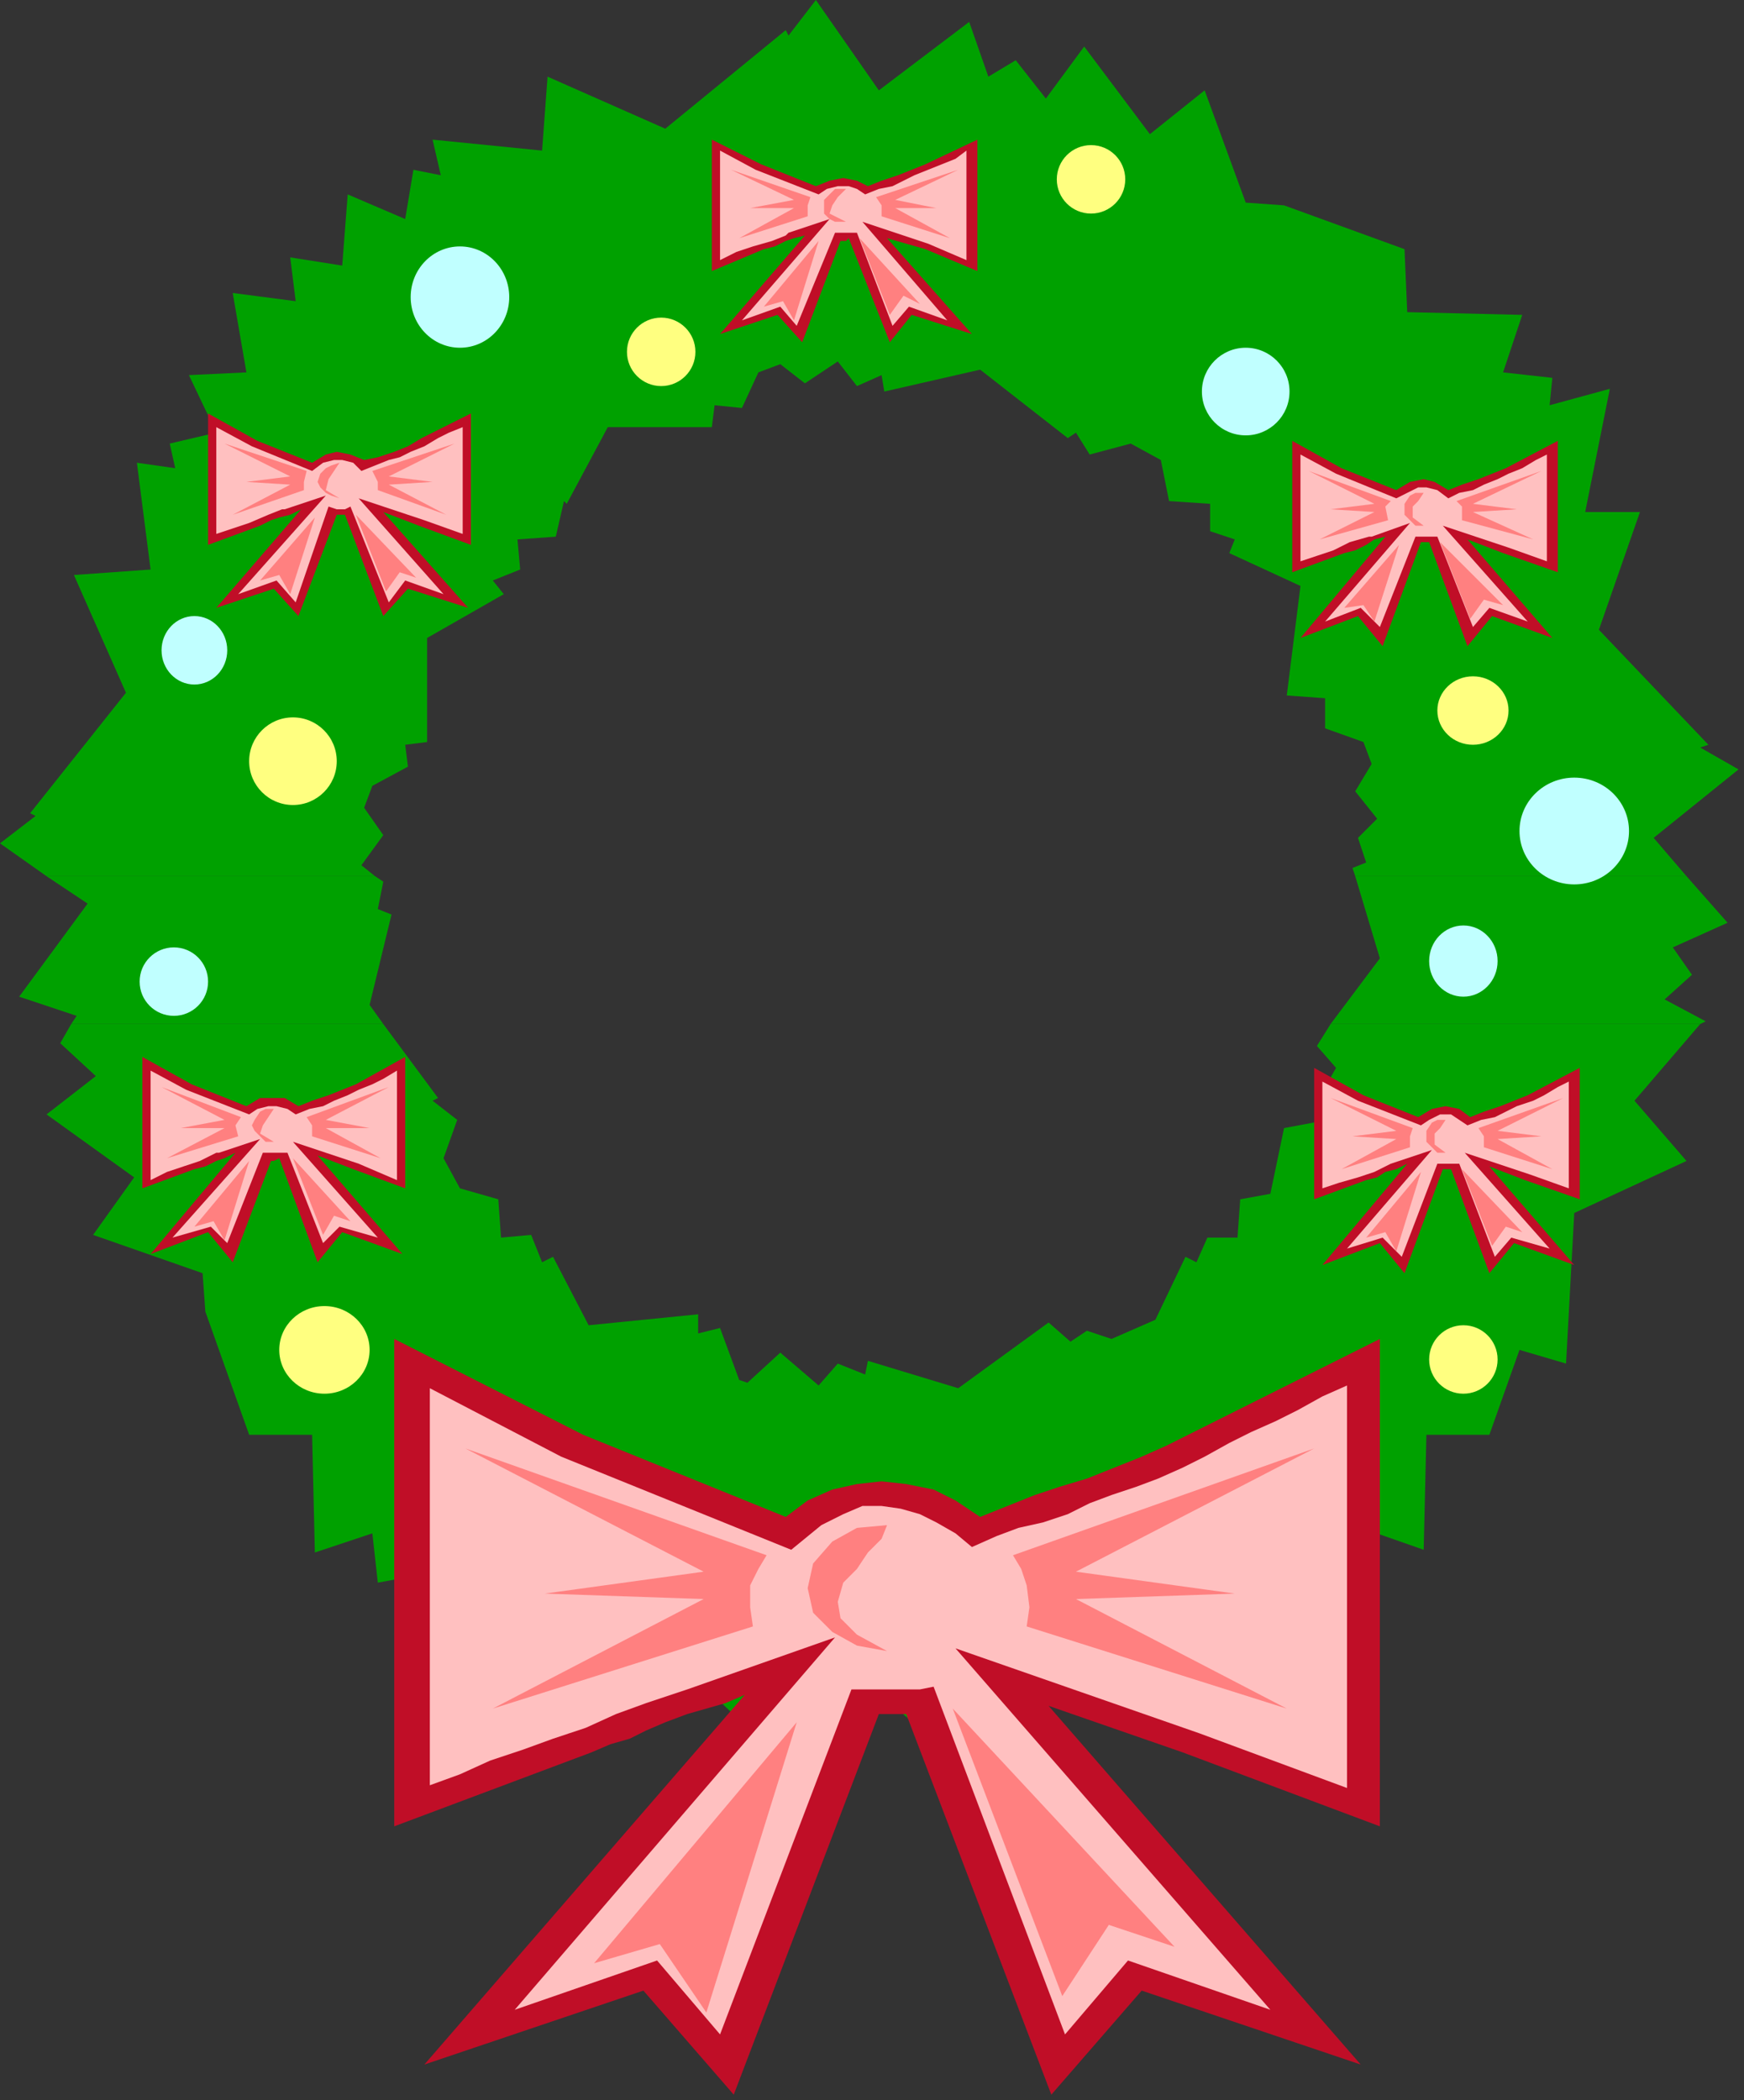
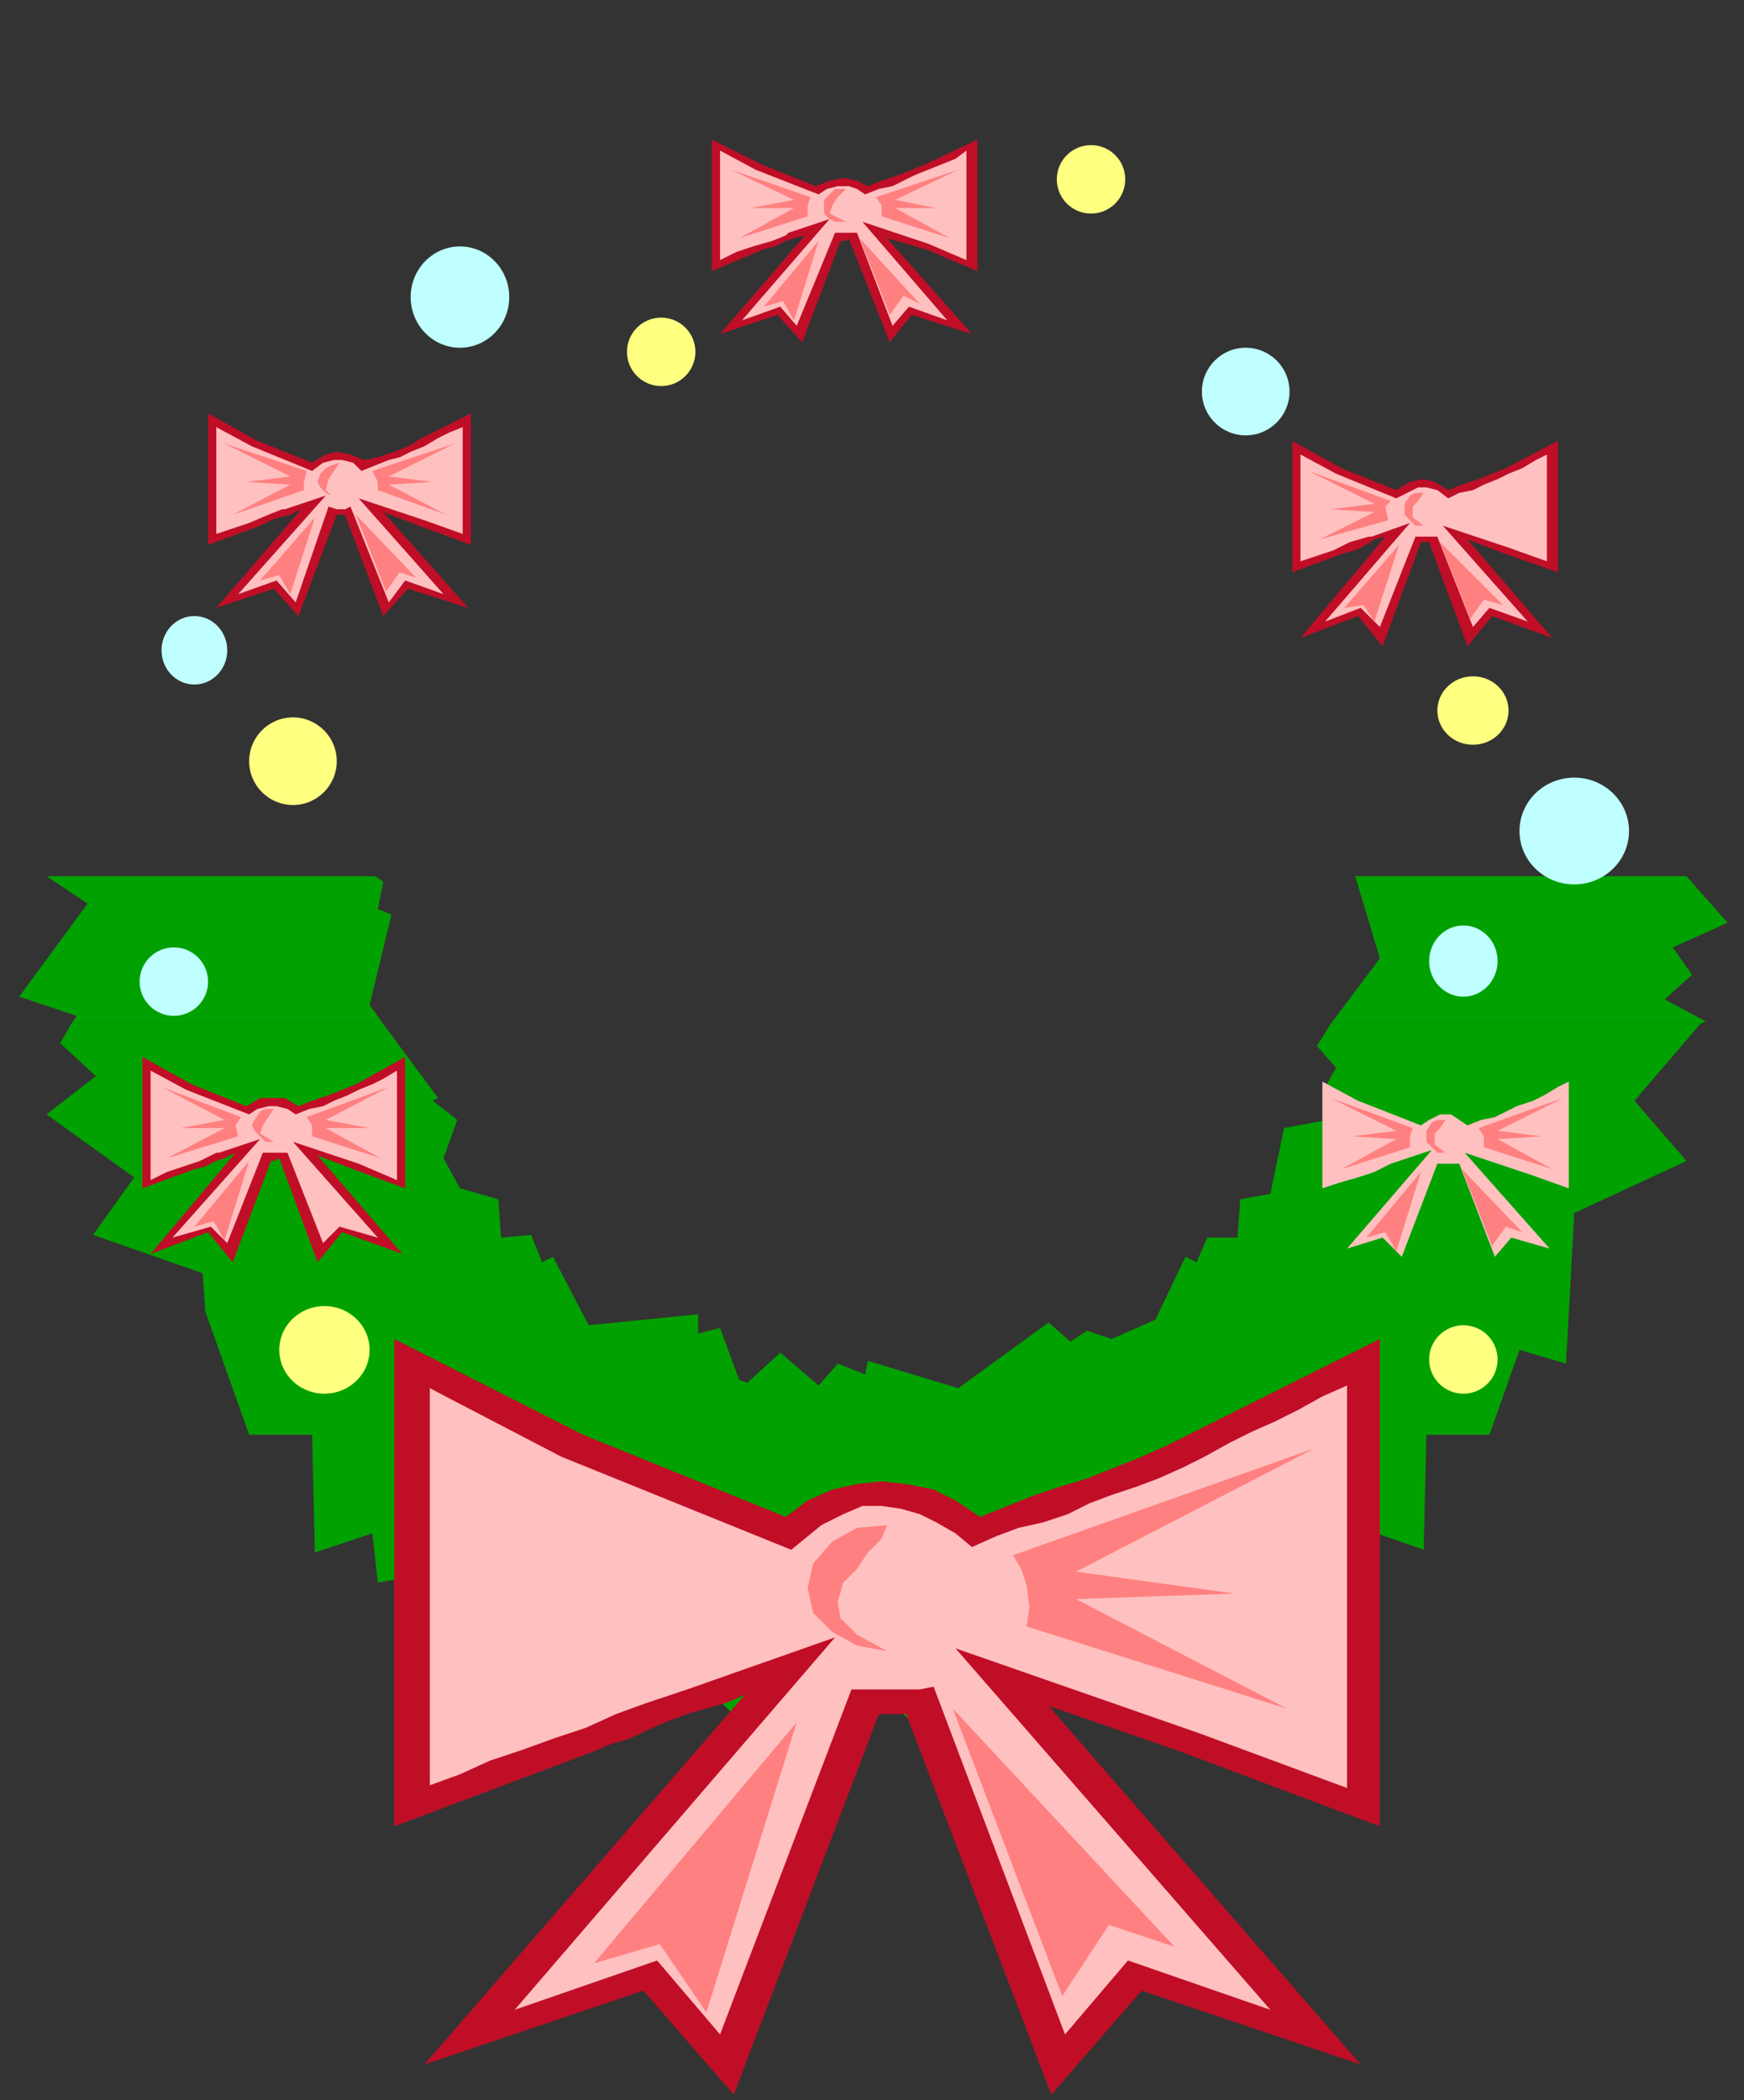
<svg xmlns="http://www.w3.org/2000/svg" xmlns:ns1="http://sodipodi.sourceforge.net/DTD/sodipodi-0.dtd" xmlns:ns2="http://www.inkscape.org/namespaces/inkscape" version="1.0" width="168.54mm" height="202.935mm" id="svg121" ns1:docname="DECOR004.WMF">
  <rect width="100%" height="100%" fill="#333333" stroke="none" />
  <ns1:namedview pagecolor="#ffffff" bordercolor="#666666" borderopacity="1" objecttolerance="10" gridtolerance="10" guidetolerance="10" ns2:pageopacity="0" ns2:pageshadow="2" ns2:window-width="640" ns2:window-height="480" id="namedview123" />
  <defs id="defs3">
    <pattern id="WMFhbasepattern" patternUnits="userSpaceOnUse" width="6" height="6" x="0" y="0" />
  </defs>
-   <path style="fill:#00a100;fill-rule:evenodd;fill-opacity:1;stroke:none;" d="  M 17,320   L 0,308   L 13,298   L 11,297   L 46,253   L 27,210   L 55,208   L 50,169   L 64,171   L 62,162   L 79,158   L 69,137   L 90,136   L 85,107   L 108,110   L 106,94   L 125,97   L 127,71   L 148,80   L 151,62   L 161,64   L 158,51   L 198,55   L 200,28   L 243,47   L 287,11   L 288,13   L 298,0   L 321,33   L 354,8   L 361,28   L 371,22   L 382,36   L 396,17   L 420,49   L 440,33   L 455,74   L 469,75   L 513,91   L 514,114   L 556,115   L 549,136   L 567,138   L 566,148   L 588,142   L 579,187   L 599,187   L 584,230   L 624,272   L 621,273   L 635,281   L 604,306   L 616,320   L 495,320   L 494,317   L 499,315   L 496,306   L 503,299   L 495,289   L 501,279   L 498,271   L 484,266   L 484,255   L 470,254   L 475,214   L 449,202   L 451,197   L 442,194   L 442,184   L 427,183   L 424,168   L 413,162   L 398,166   L 393,158   L 390,160   L 358,135   L 323,143   L 322,137   L 313,141   L 306,132   L 294,140   L 285,133   L 277,136   L 271,149   L 261,148   L 260,156   L 222,156   L 207,184   L 206,183   L 203,196   L 189,197   L 190,208   L 180,212   L 184,217   L 156,233   L 156,271   L 148,272   L 149,280   L 136,287   L 133,295   L 140,305   L 132,316   L 137,320   L 17,320  z " id="path5" />
  <path style="fill:#00a100;fill-rule:evenodd;fill-opacity:1;stroke:none;" d="  M 26,374   L 28,371   L 7,364   L 32,330   L 17,320   L 137,320   L 140,322   L 138,332   L 143,334   L 135,367   L 140,374   L 26,374  z " id="path7" />
  <path style="fill:#00a100;fill-rule:evenodd;fill-opacity:1;stroke:none;" d="  M 486,374   L 504,350   L 495,320   L 616,320   L 631,337   L 611,346   L 618,356   L 608,365   L 623,373   L 621,374   L 486,374  z " id="path9" />
  <path style="fill:#00a100;fill-rule:evenodd;fill-opacity:1;stroke:none;" d="  M 26,374   L 22,381   L 35,393   L 17,407   L 49,430   L 34,451   L 74,465   L 75,479   L 91,524   L 114,524   L 115,567   L 136,560   L 138,578   L 149,576   L 144,597   L 187,588   L 187,617   L 233,593   L 272,630   L 275,623   L 284,635   L 307,606   L 339,634   L 347,614   L 357,620   L 366,611   L 374,626   L 402,599   L 424,619   L 443,577   L 458,576   L 499,568   L 500,559   L 520,566   L 521,524   L 544,524   L 555,493   L 572,498   L 575,443   L 616,424   L 597,402   L 621,374   L 486,374   L 481,382   L 488,390   L 484,397   L 487,406   L 485,409   L 469,412   L 464,436   L 453,438   L 452,452   L 441,452   L 437,461   L 433,459   L 422,482   L 406,489   L 397,486   L 391,490   L 383,483   L 350,507   L 317,497   L 316,502   L 306,498   L 299,506   L 285,494   L 273,505   L 270,504   L 263,485   L 255,487   L 255,480   L 215,484   L 202,459   L 198,461   L 194,451   L 183,452   L 182,438   L 168,434   L 162,423   L 167,409   L 158,402   L 160,401   L 140,374   L 26,374  z " id="path11" />
  <path style="fill:#c00e27;fill-rule:evenodd;fill-opacity:1;stroke:none;" d="  M 331,626   L 384,765   L 417,727   L 497,754   L 383,623   L 432,640   L 504,667   L 504,489   L 434,524   L 426,528   L 417,532   L 407,536   L 397,540   L 387,543   L 378,546   L 368,550   L 358,554   L 349,548   L 341,544   L 331,542   L 322,541   L 313,542   L 304,544   L 295,548   L 287,554   L 213,524   L 144,489   L 144,667   L 216,640   L 223,637   L 230,635   L 236,632   L 243,629   L 251,626   L 258,624   L 265,622   L 272,619   L 155,754   L 235,727   L 268,765   L 321,626   L 323,626   L 326,626   L 329,626   L 331,626  z " id="path13" />
  <path style="fill:#ffc0c0;fill-rule:evenodd;fill-opacity:1;stroke:none;" d="  M 412,716   L 464,734   L 349,602   L 438,633   L 492,653   L 492,506   L 483,510   L 474,515   L 466,519   L 457,523   L 449,527   L 440,532   L 432,536   L 423,540   L 415,543   L 406,546   L 398,549   L 390,553   L 381,556   L 372,558   L 364,561   L 355,565   L 349,560   L 342,556   L 336,553   L 329,551   L 322,550   L 315,550   L 308,553   L 300,557   L 289,566   L 205,532   L 157,507   L 157,652   L 168,648   L 179,643   L 191,639   L 202,635   L 214,631   L 225,626   L 236,622   L 248,618   L 251,617   L 305,598   L 188,734   L 240,716   L 263,743   L 311,617   L 316,617   L 319,617   L 332,617   L 336,617   L 341,616   L 389,743   L 412,716  z " id="path15" />
  <path style="fill:#ff8080;fill-rule:evenodd;fill-opacity:1;stroke:none;" d="  M 324,557   L 322,562   L 317,567   L 313,573   L 308,578   L 306,585   L 307,591   L 313,597   L 324,603   L 313,601   L 304,596   L 297,589   L 295,580   L 297,571   L 304,563   L 313,558   L 324,557  z " id="path17" />
-   <path style="fill:#ff8080;fill-rule:evenodd;fill-opacity:1;stroke:none;" d="  M 280,568   L 170,529   L 257,574   L 199,582   L 257,584   L 180,624   L 275,594   L 274,587   L 274,579   L 277,573   L 280,568  z " id="path19" />
  <path style="fill:#ff8080;fill-rule:evenodd;fill-opacity:1;stroke:none;" d="  M 370,568   L 480,529   L 393,574   L 451,582   L 393,584   L 470,624   L 375,594   L 376,587   L 375,579   L 373,573   L 370,568  z " id="path21" />
  <path style="fill:#ff8080;fill-rule:evenodd;fill-opacity:1;stroke:none;" d="  M 291,629   L 217,717   L 241,710   L 258,735   L 291,629  z " id="path23" />
  <path style="fill:#ff8080;fill-rule:evenodd;fill-opacity:1;stroke:none;" d="  M 348,624   L 429,711   L 405,703   L 388,729   L 348,624  z " id="path25" />
  <path style="fill:#c00e27;fill-rule:evenodd;fill-opacity:1;stroke:none;" d="  M 102,423   L 116,461   L 125,450   L 147,458   L 116,422   L 129,427   L 148,434   L 148,386   L 130,396   L 125,398   L 120,400   L 114,402   L 109,404   L 104,401   L 99,401   L 95,401   L 90,404   L 70,396   L 52,386   L 52,434   L 71,427   L 75,426   L 79,424   L 82,423   L 86,421   L 55,458   L 76,450   L 85,461   L 99,424   L 100,424   L 102,423  z " id="path27" />
  <path style="fill:#ffc0c0;fill-rule:evenodd;fill-opacity:1;stroke:none;" d="  M 124,448   L 138,452   L 107,417   L 131,425   L 145,431   L 145,391   L 140,394   L 136,396   L 131,398   L 127,400   L 122,402   L 118,404   L 113,405   L 108,407   L 105,405   L 101,404   L 98,404   L 94,405   L 91,407   L 68,398   L 55,391   L 55,431   L 61,428   L 67,426   L 73,424   L 79,421   L 80,421   L 95,416   L 63,452   L 77,448   L 83,454   L 96,421   L 105,421   L 118,454   L 124,448  z " id="path29" />
  <path style="fill:#ff8080;fill-rule:evenodd;fill-opacity:1;stroke:none;" d="  M 100,405   L 98,408   L 96,411   L 95,414   L 100,417   L 97,417   L 95,415   L 93,413   L 92,411   L 93,409   L 95,406   L 97,405   L 100,405  z " id="path31" />
  <path style="fill:#ff8080;fill-rule:evenodd;fill-opacity:1;stroke:none;" d="  M 88,408   L 59,397   L 82,409   L 66,412   L 82,412   L 61,423   L 87,415   L 86,411   L 88,408  z " id="path33" />
  <path style="fill:#ff8080;fill-rule:evenodd;fill-opacity:1;stroke:none;" d="  M 112,408   L 142,397   L 119,409   L 135,412   L 119,412   L 139,423   L 114,415   L 114,411   L 112,408  z " id="path35" />
  <path style="fill:#ff8080;fill-rule:evenodd;fill-opacity:1;stroke:none;" d="  M 91,424   L 71,448   L 78,446   L 82,453   L 91,424  z " id="path37" />
-   <path style="fill:#ff8080;fill-rule:evenodd;fill-opacity:1;stroke:none;" d="  M 107,423   L 128,446   L 122,444   L 118,451   L 107,423  z " id="path39" />
-   <path style="fill:#c00e27;fill-rule:evenodd;fill-opacity:1;stroke:none;" d="  M 530,427   L 544,465   L 553,454   L 575,462   L 544,426   L 557,431   L 577,438   L 577,390   L 558,400   L 553,402   L 548,404   L 542,406   L 537,408   L 533,405   L 528,404   L 523,405   L 518,408   L 498,400   L 480,390   L 480,438   L 499,431   L 503,430   L 506,428   L 510,427   L 514,425   L 483,462   L 504,454   L 513,465   L 527,427   L 530,427  z " id="path41" />
  <path style="fill:#ffc0c0;fill-rule:evenodd;fill-opacity:1;stroke:none;" d="  M 552,452   L 566,456   L 535,421   L 559,429   L 573,434   L 573,395   L 569,397   L 564,400   L 560,402   L 554,404   L 550,406   L 546,408   L 541,409   L 536,411   L 533,409   L 530,407   L 526,407   L 522,409   L 519,411   L 496,402   L 483,395   L 483,434   L 489,432   L 496,430   L 502,428   L 508,425   L 508,425   L 523,420   L 492,456   L 505,452   L 512,459   L 525,425   L 527,425   L 530,425   L 533,425   L 546,459   L 552,452  z " id="path43" />
  <path style="fill:#ff8080;fill-rule:evenodd;fill-opacity:1;stroke:none;" d="  M 528,409   L 526,412   L 524,414   L 524,418   L 528,421   L 525,421   L 523,419   L 521,417   L 521,415   L 521,413   L 523,410   L 525,409   L 528,409  z " id="path45" />
  <path style="fill:#ff8080;fill-rule:evenodd;fill-opacity:1;stroke:none;" d="  M 516,412   L 486,401   L 510,413   L 494,415   L 510,416   L 490,427   L 515,419   L 515,415   L 516,412  z " id="path47" />
  <path style="fill:#ff8080;fill-rule:evenodd;fill-opacity:1;stroke:none;" d="  M 540,412   L 571,401   L 547,413   L 563,415   L 547,416   L 567,427   L 542,419   L 542,415   L 540,412  z " id="path49" />
  <path style="fill:#ff8080;fill-rule:evenodd;fill-opacity:1;stroke:none;" d="  M 519,428   L 499,452   L 506,450   L 510,457   L 519,428  z " id="path51" />
  <path style="fill:#ff8080;fill-rule:evenodd;fill-opacity:1;stroke:none;" d="  M 534,427   L 556,450   L 550,448   L 545,455   L 534,427  z " id="path53" />
  <path style="fill:#c00e27;fill-rule:evenodd;fill-opacity:1;stroke:none;" d="  M 522,198   L 536,236   L 545,225   L 567,233   L 536,197   L 549,202   L 569,209   L 569,161   L 550,171   L 545,173   L 540,175   L 534,177   L 529,179   L 524,176   L 520,175   L 515,176   L 510,179   L 490,171   L 472,161   L 472,209   L 491,202   L 495,201   L 499,199   L 502,197   L 506,196   L 475,233   L 496,225   L 505,236   L 519,198   L 522,198  z " id="path55" />
  <path style="fill:#ffc0c0;fill-rule:evenodd;fill-opacity:1;stroke:none;" d="  M 544,222   L 558,227   L 527,192   L 551,200   L 565,205   L 565,166   L 561,168   L 556,171   L 551,173   L 547,175   L 542,177   L 538,179   L 533,180   L 529,182   L 525,179   L 521,178   L 518,178   L 514,180   L 510,182   L 488,173   L 475,166   L 475,205   L 481,203   L 487,201   L 493,198   L 500,196   L 501,196   L 515,191   L 484,227   L 497,222   L 504,229   L 517,196   L 519,196   L 522,196   L 525,196   L 538,229   L 544,222  z " id="path57" />
  <path style="fill:#ff8080;fill-rule:evenodd;fill-opacity:1;stroke:none;" d="  M 520,180   L 518,183   L 516,185   L 516,189   L 520,192   L 517,192   L 515,190   L 513,188   L 513,186   L 513,184   L 515,181   L 517,180   L 520,180  z " id="path59" />
  <path style="fill:#ff8080;fill-rule:evenodd;fill-opacity:1;stroke:none;" d="  M 508,183   L 478,172   L 502,184   L 486,186   L 502,187   L 482,197   L 507,190   L 506,185   L 508,183  z " id="path61" />
-   <path style="fill:#ff8080;fill-rule:evenodd;fill-opacity:1;stroke:none;" d="  M 532,183   L 563,172   L 538,184   L 554,186   L 538,187   L 560,197   L 534,190   L 534,185   L 532,183  z " id="path63" />
  <path style="fill:#ff8080;fill-rule:evenodd;fill-opacity:1;stroke:none;" d="  M 511,199   L 491,222   L 498,221   L 502,227   L 511,199  z " id="path65" />
  <path style="fill:#ff8080;fill-rule:evenodd;fill-opacity:1;stroke:none;" d="  M 526,198   L 549,221   L 542,219   L 537,226   L 526,198  z " id="path67" />
  <path style="fill:#c00e27;fill-rule:evenodd;fill-opacity:1;stroke:none;" d="  M 310,87   L 325,125   L 333,115   L 355,122   L 324,87   L 338,91   L 357,99   L 357,51   L 338,60   L 333,62   L 328,64   L 322,66   L 317,68   L 313,66   L 308,65   L 303,66   L 298,68   L 278,60   L 260,51   L 260,99   L 279,91   L 283,90   L 287,88   L 290,87   L 294,86   L 263,122   L 284,115   L 293,125   L 307,88   L 309,88   L 310,87  z " id="path69" />
  <path style="fill:#ffc0c0;fill-rule:evenodd;fill-opacity:1;stroke:none;" d="  M 332,112   L 346,117   L 315,81   L 339,89   L 353,95   L 353,55   L 349,58   L 344,60   L 339,62   L 334,64   L 330,66   L 326,68   L 321,69   L 316,71   L 313,69   L 310,68   L 306,68   L 302,69   L 299,71   L 276,62   L 263,55   L 263,95   L 269,92   L 275,90   L 282,88   L 287,86   L 288,85   L 303,80   L 271,117   L 285,112   L 291,119   L 305,85   L 313,85   L 326,119   L 332,112  z " id="path71" />
  <path style="fill:#ff8080;fill-rule:evenodd;fill-opacity:1;stroke:none;" d="  M 309,69   L 306,72   L 304,75   L 303,78   L 309,81   L 305,81   L 303,80   L 301,78   L 301,75   L 301,73   L 303,71   L 305,69   L 309,69  z " id="path73" />
  <path style="fill:#ff8080;fill-rule:evenodd;fill-opacity:1;stroke:none;" d="  M 296,72   L 267,62   L 290,73   L 274,76   L 290,76   L 270,87   L 295,79   L 295,75   L 296,72  z " id="path75" />
  <path style="fill:#ff8080;fill-rule:evenodd;fill-opacity:1;stroke:none;" d="  M 320,72   L 350,62   L 327,73   L 342,76   L 327,76   L 347,87   L 322,79   L 322,75   L 320,72  z " id="path77" />
  <path style="fill:#ff8080;fill-rule:evenodd;fill-opacity:1;stroke:none;" d="  M 299,88   L 279,112   L 286,110   L 290,117   L 299,88  z " id="path79" />
  <path style="fill:#ff8080;fill-rule:evenodd;fill-opacity:1;stroke:none;" d="  M 314,87   L 336,111   L 330,108   L 325,115   L 314,87  z " id="path81" />
  <path style="fill:#c00e27;fill-rule:evenodd;fill-opacity:1;stroke:none;" d="  M 126,188   L 140,225   L 149,215   L 171,222   L 140,187   L 153,192   L 172,199   L 172,151   L 154,160   L 149,163   L 144,165   L 138,167   L 133,168   L 128,166   L 123,165   L 119,166   L 114,169   L 94,161   L 76,151   L 76,199   L 95,192   L 99,190   L 102,189   L 106,188   L 110,186   L 79,222   L 100,215   L 109,225   L 123,188   L 126,188  z " id="path83" />
  <path style="fill:#ffc0c0;fill-rule:evenodd;fill-opacity:1;stroke:none;" d="  M 148,212   L 162,217   L 131,182   L 155,190   L 169,195   L 169,156   L 164,158   L 160,160   L 155,163   L 150,165   L 146,167   L 142,168   L 137,170   L 132,172   L 129,169   L 125,168   L 122,168   L 118,169   L 114,172   L 92,163   L 79,156   L 79,195   L 85,193   L 91,191   L 98,188   L 103,186   L 104,186   L 119,181   L 87,217   L 101,212   L 108,220   L 120,185   L 123,186   L 126,186   L 128,185   L 142,220   L 148,212  z " id="path85" />
-   <path style="fill:#ff8080;fill-rule:evenodd;fill-opacity:1;stroke:none;" d="  M 124,169   L 122,172   L 120,175   L 119,179   L 124,182   L 121,181   L 119,180   L 117,178   L 116,176   L 117,173   L 119,171   L 121,170   L 124,169  z " id="path87" />
+   <path style="fill:#ff8080;fill-rule:evenodd;fill-opacity:1;stroke:none;" d="  M 124,169   L 122,172   L 120,175   L 119,179   L 121,181   L 119,180   L 117,178   L 116,176   L 117,173   L 119,171   L 121,170   L 124,169  z " id="path87" />
  <path style="fill:#ff8080;fill-rule:evenodd;fill-opacity:1;stroke:none;" d="  M 112,172   L 82,162   L 106,174   L 90,176   L 106,177   L 85,188   L 111,179   L 111,176   L 112,172  z " id="path89" />
  <path style="fill:#ff8080;fill-rule:evenodd;fill-opacity:1;stroke:none;" d="  M 136,172   L 166,162   L 142,174   L 158,176   L 142,177   L 163,188   L 138,179   L 138,176   L 136,172  z " id="path91" />
  <path style="fill:#ff8080;fill-rule:evenodd;fill-opacity:1;stroke:none;" d="  M 115,189   L 95,212   L 102,210   L 106,217   L 115,189  z " id="path93" />
  <path style="fill:#ff8080;fill-rule:evenodd;fill-opacity:1;stroke:none;" d="  M 130,188   L 152,211   L 146,209   L 141,216   L 130,188  z " id="path95" />
  <ellipse style="fill:#ffff80;fill-rule:evenodd;fill-opacity:1;stroke:none;" cx="107" cy="278" rx="16" ry="16" id="ellipse97" />
  <ellipse style="fill:#ffff80;fill-rule:evenodd;fill-opacity:1;stroke:none;" cx="118.5" cy="493" rx="16.5" ry="16" id="ellipse99" />
  <ellipse style="fill:#ffff80;fill-rule:evenodd;fill-opacity:1;stroke:none;" cx="538" cy="259.5" rx="13" ry="12.5" id="ellipse101" />
  <ellipse style="fill:#ffff80;fill-rule:evenodd;fill-opacity:1;stroke:none;" cx="241.5" cy="128.5" rx="12.5" ry="12.5" id="ellipse103" />
  <ellipse style="fill:#ffff80;fill-rule:evenodd;fill-opacity:1;stroke:none;" cx="534.5" cy="496.5" rx="12.5" ry="12.5" id="ellipse105" />
  <ellipse style="fill:#ffff80;fill-rule:evenodd;fill-opacity:1;stroke:none;" cx="398.5" cy="65.5" rx="12.5" ry="12.5" id="ellipse107" />
  <ellipse style="fill:#c0ffff;fill-rule:evenodd;fill-opacity:1;stroke:none;" cx="575" cy="303.5" rx="20" ry="19.5" id="ellipse109" />
  <ellipse style="fill:#c0ffff;fill-rule:evenodd;fill-opacity:1;stroke:none;" cx="534.5" cy="351" rx="12.5" ry="13" id="ellipse111" />
  <ellipse style="fill:#c0ffff;fill-rule:evenodd;fill-opacity:1;stroke:none;" cx="63.5" cy="358.5" rx="12.5" ry="12.5" id="ellipse113" />
  <ellipse style="fill:#c0ffff;fill-rule:evenodd;fill-opacity:1;stroke:none;" cx="71" cy="237.5" rx="12" ry="12.5" id="ellipse115" />
  <ellipse style="fill:#c0ffff;fill-rule:evenodd;fill-opacity:1;stroke:none;" cx="455" cy="143" rx="16" ry="16" id="ellipse117" />
  <ellipse style="fill:#c0ffff;fill-rule:evenodd;fill-opacity:1;stroke:none;" cx="168" cy="108.5" rx="18" ry="18.5" id="ellipse119" />
</svg>